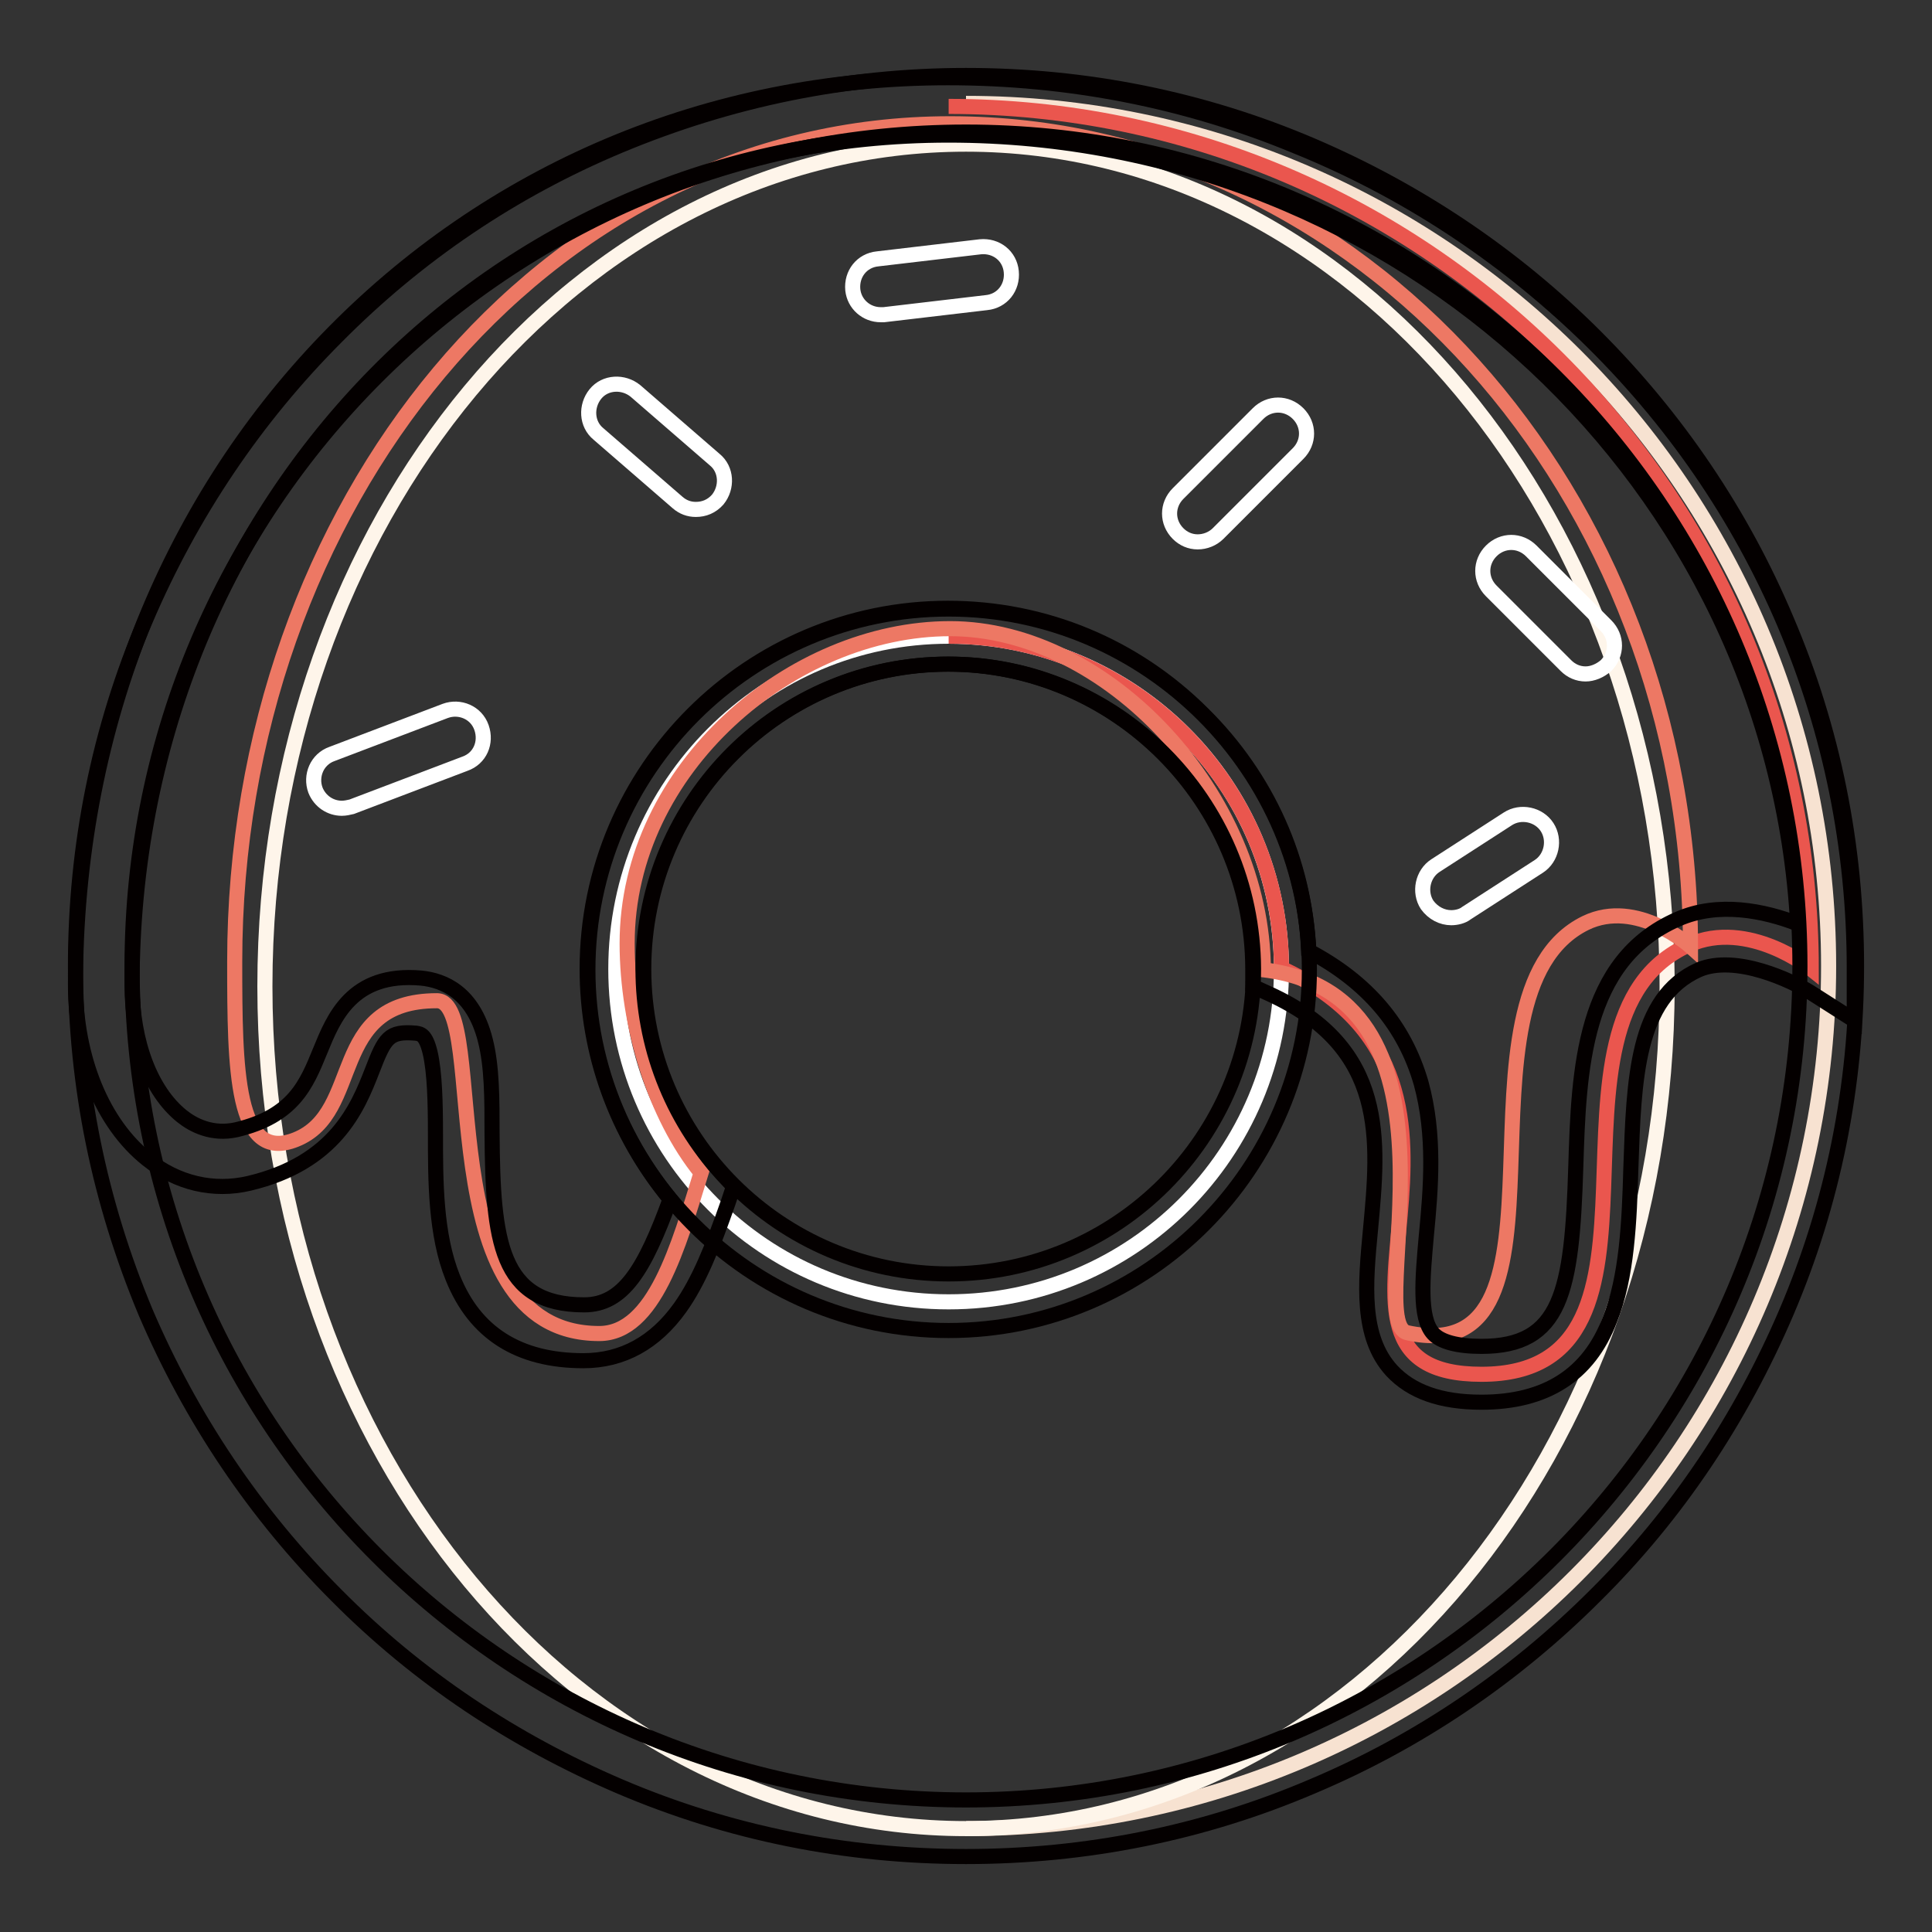
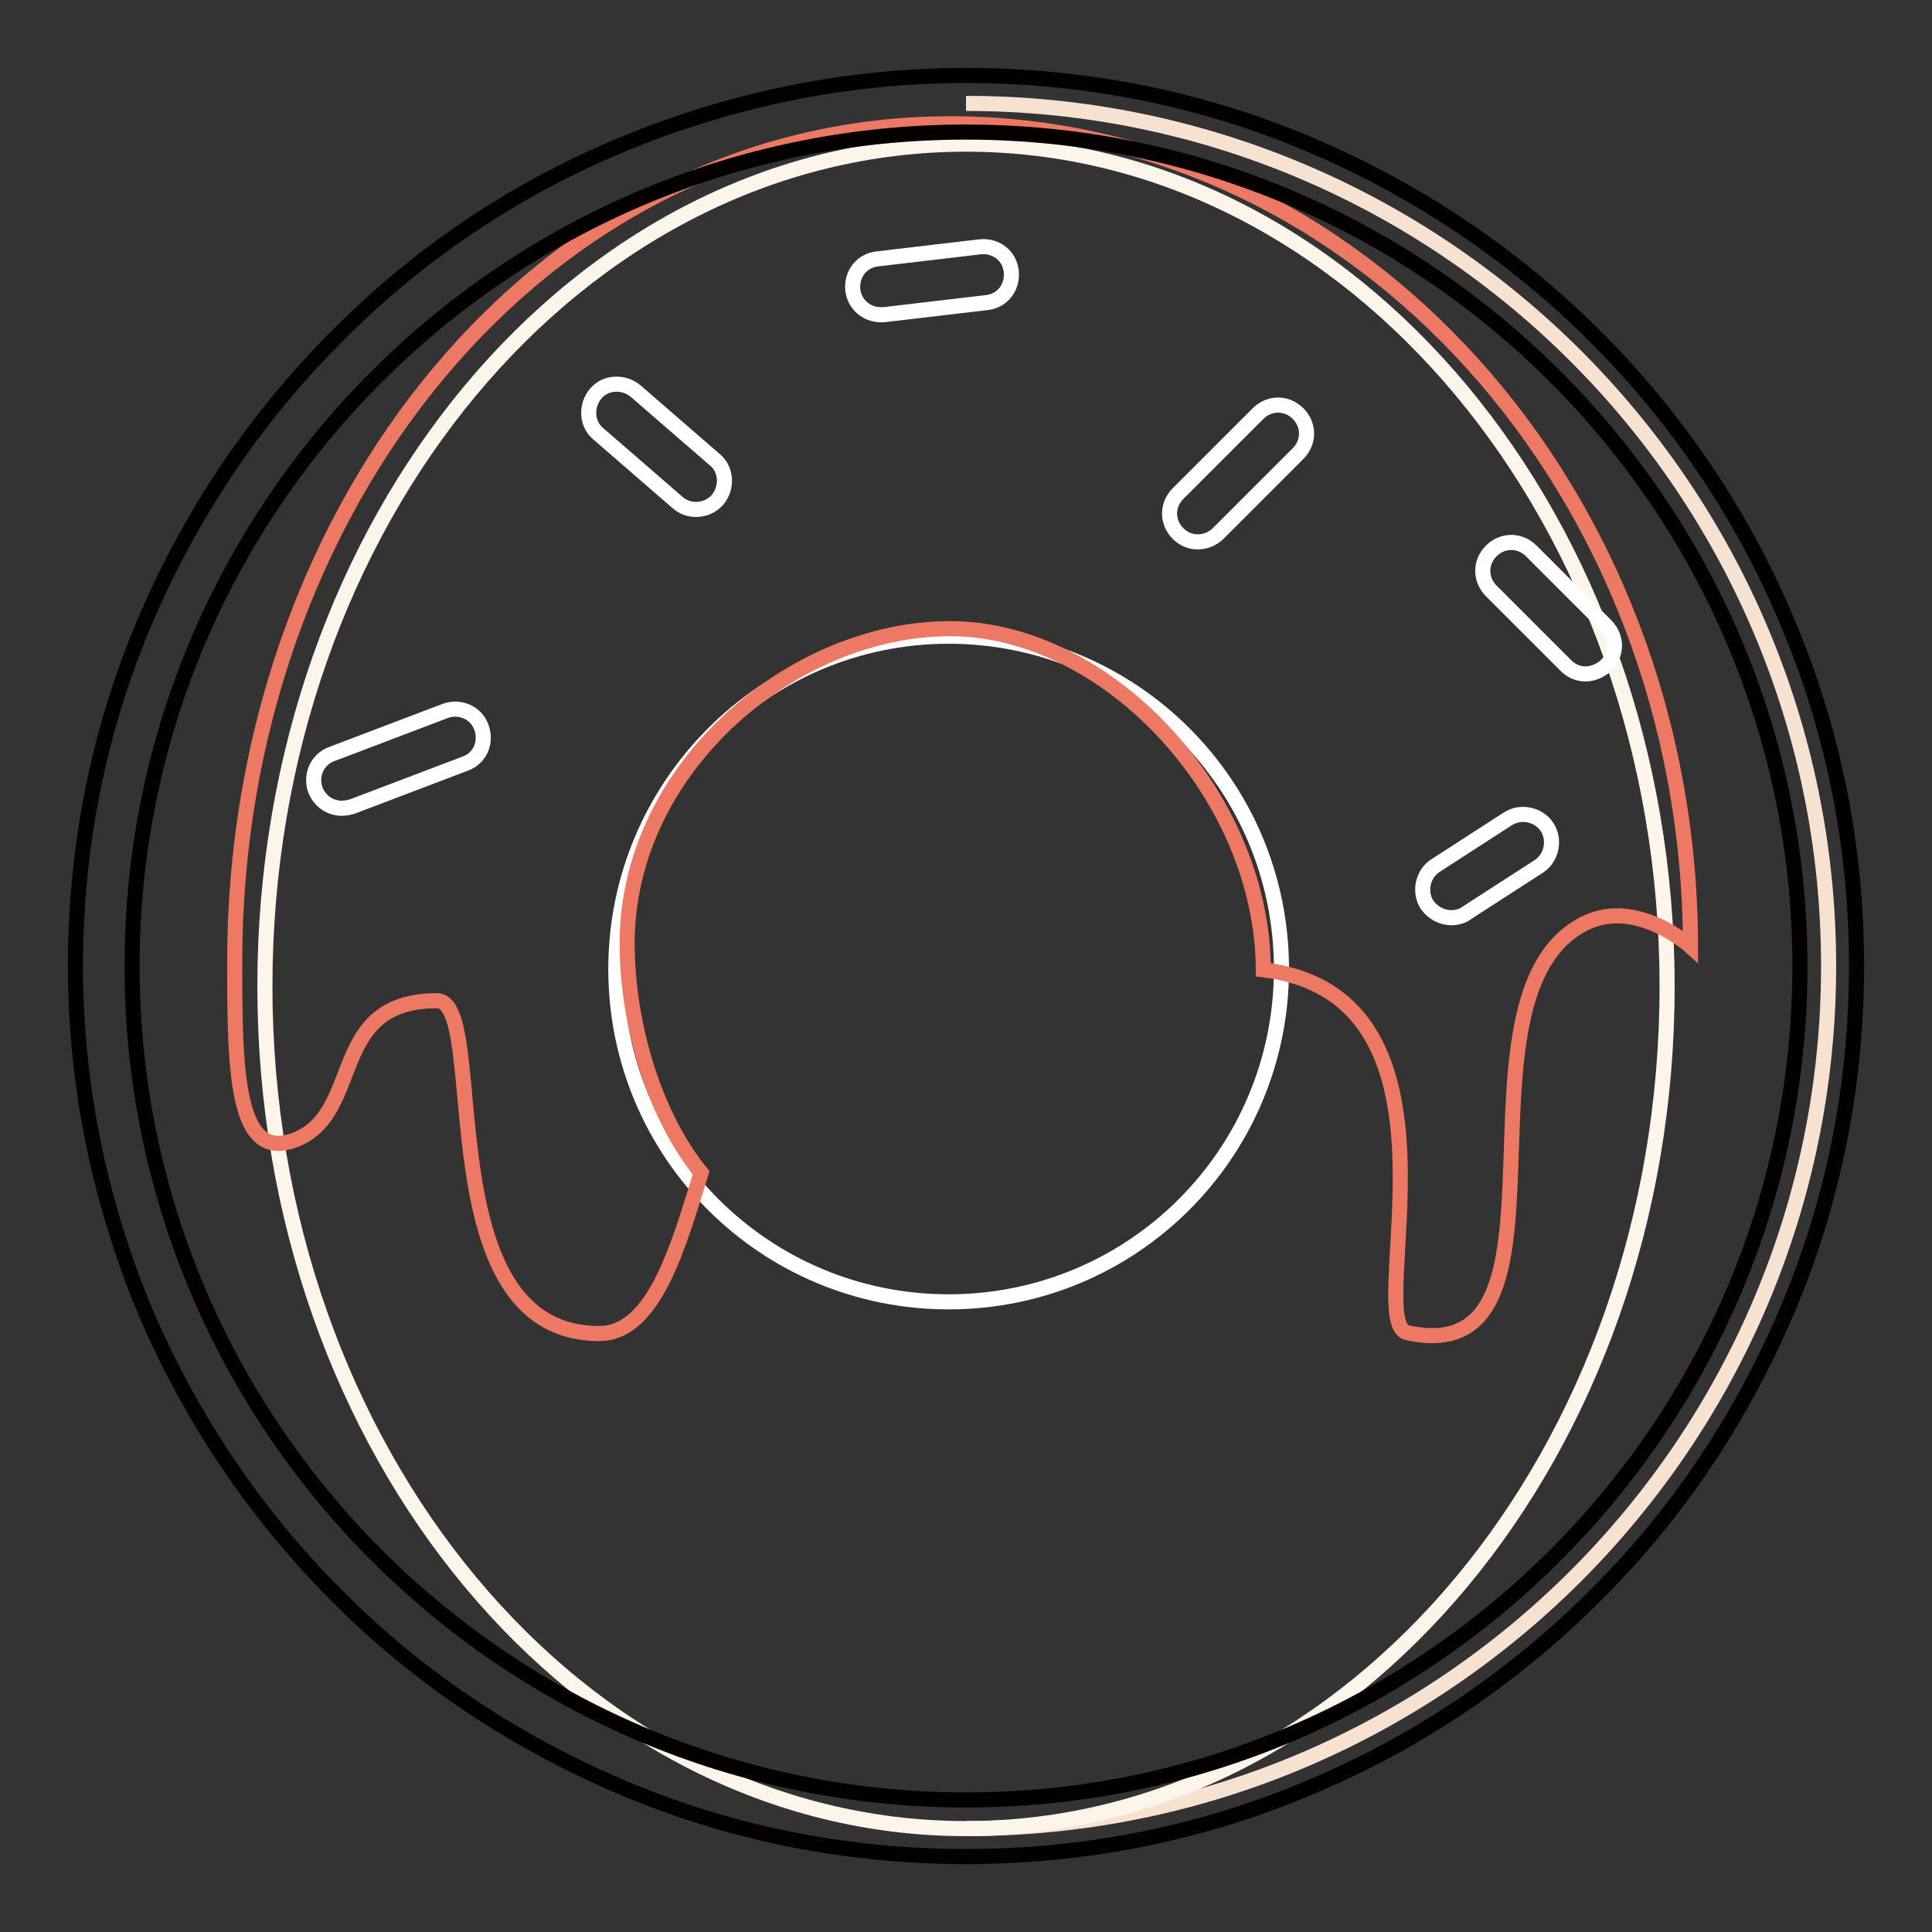
<svg xmlns="http://www.w3.org/2000/svg" version="1.1" x="0px" y="0px" viewBox="0 0 256 256" enable-background="new 0 0 256 256" xml:space="preserve">
  <rect x="0" y="0" width="256" height="256" fill="#333333" stroke="none" />
  <g>
    <path stroke-width="2" fill-opacity="0" stroke="#f7e2d1" d="M128,13.7c63.1,0,114.3,51.2,114.3,114.3S191.1,242.3,128,242.3" />
    <path stroke-width="2" fill-opacity="0" stroke="#fef5ea" d="M35.1,130.7c0,61.6,41.6,111.6,92.9,111.6c51.3,0,92.9-50,92.9-111.6c0-61.6-41.6-111.6-92.9-111.6 C76.7,19.1,35.1,69,35.1,130.7z" />
    <path stroke-width="2" fill-opacity="0" stroke="#ffffff" d="M81.6,128.4c0,24.4,19.7,44.1,44.1,44.1c24.4,0,44.1-19.7,44.1-44.1c0,0,0,0,0,0 c0-24.4-19.7-44.1-44.1-44.1C101.3,84.3,81.6,104.1,81.6,128.4L81.6,128.4z" />
-     <path stroke-width="2" fill-opacity="0" stroke="#ea564e" d="M125.7,84.3c24.3,0,44.1,19.7,44.1,44c33.9,15.7-0.8,53.8,26.5,53.8c28.8,0,5.2-47,27.5-56.9 c7.9-3.5,16.2,3.2,16.2,3.2c0-63.1-51.2-114.3-114.3-114.3" />
    <path stroke-width="2" fill-opacity="0" stroke="#ed7864" d="M125.9,16.4c-54.1,0-94.8,50.8-94.8,111c0,14.3,0.1,26.8,8.1,23.6c9-3.6,4.2-18.4,18.7-18.4 c7.1,0-1.7,44.1,21.5,44.1c7.3,0,10.5-11.6,13.5-21.3c-6.1-7.5-9.8-19.5-9.8-30.4c0-23.2,21.9-41.7,42.8-41.7 c20.8,0,41.4,22,41.5,45.2c28.9,3.5,13,46.8,19.1,48.1c24.2,5.2,4.4-44.9,23.6-54.3c6.8-3.3,13.9,3.1,13.9,3.1 C223.9,65.2,180.1,16.4,125.9,16.4L125.9,16.4z" />
    <path stroke-width="2" fill-opacity="0" stroke="#040000" d="M128,246c-15.9,0-31.4-3.1-45.9-9.3c-14-6-26.7-14.4-37.5-25.3c-10.8-10.8-19.3-23.5-25.3-37.5 c-6.1-14.6-9.3-30-9.3-45.9c0-15.9,3.1-31.4,9.3-45.9c6-14,14.5-26.7,25.3-37.5C55.4,33.7,68,25.2,82.1,19.3 c14.6-6.1,30-9.3,45.9-9.3c15.9,0,31.4,3.1,45.9,9.3c14,6,26.7,14.5,37.5,25.3c10.8,10.8,19.4,23.5,25.3,37.5 c6.2,14.5,9.3,30,9.3,45.9c0,15.9-3.1,31.4-9.3,45.9c-6,14-14.4,26.7-25.3,37.5c-10.8,10.8-23.5,19.4-37.5,25.3 C159.4,242.9,143.9,246,128,246z M128,17.5C67.1,17.5,17.5,67.1,17.5,128S67.1,238.5,128,238.5S238.5,188.9,238.5,128 S188.9,17.5,128,17.5z" />
-     <path stroke-width="2" fill-opacity="0" stroke="#040000" d="M125.7,176.3c-26.4,0-47.8-21.5-47.8-47.8c0-26.4,21.5-47.8,47.8-47.8s47.8,21.5,47.8,47.8 C173.5,154.8,152.1,176.3,125.7,176.3z M125.7,88c-22.3,0-40.4,18.1-40.4,40.4c0,22.3,18.1,40.4,40.4,40.4s40.4-18.1,40.4-40.4 C166,106.1,147.9,88,125.7,88z" />
-     <path stroke-width="2" fill-opacity="0" stroke="#040000" d="M196.3,185.8c-5.4,0-9.3-1.4-11.9-4.2c-4.1-4.5-3.5-11.4-2.8-18.7c1.1-11.8,2.3-24-13.4-31.2l-2.2-1v-2.4 c-0.1-22.2-18.2-40.3-40.4-40.3c-22.3,0-40.4,18.1-40.4,40.4c0,10.1,3.7,19.7,10.5,27.2l1.5,1.6l-0.7,2.1c-2.1,6-3.9,10.5-6.4,14 c-3.3,4.6-7.6,7-12.8,7c-8.6,0-14.4-3.7-17.3-11c-2.3-5.7-2.3-12.8-2.3-19.1c0-4.1-0.1-8.1-0.7-10.7c-0.6-2.5-1.3-2.5-1.9-2.6 c-3.6-0.3-4.1,0.6-5.8,5c-1.9,4.9-4.9,12.2-16.3,14.9c-4.7,1.1-9.5,0-13.5-3.2c-5.9-4.7-9.5-13.4-9.5-23.2 c0-32.8,11.8-63.1,33.3-85.4c21.5-22.3,50.7-34.7,82.3-34.7c16,0,31.5,3,46.2,9.1c14.3,5.8,27.2,14.3,38.2,24.9 c23,22.2,35.7,52.1,35.7,84v6.9l-5.8-3.7c-2.4-1.5-9.9-5.1-14.8-3c-8.3,3.7-8.6,14.6-9,26.2c-0.2,7.1-0.5,14.5-2.8,20.2 C210.5,182.2,204.8,185.8,196.3,185.8L196.3,185.8z M173.4,126c7.8,4.1,12.7,9.9,14.9,17.5c1.9,6.9,1.3,14,0.7,20.2 c-0.5,5.6-1,10.9,0.9,13c1,1.1,3.2,1.7,6.4,1.7c10.6,0,12-7.2,12.5-23.8c0.4-12.8,0.9-27.3,13.5-32.8c5.4-2.4,11.5-1.1,15.9,0.6 c-3.2-58.1-52.4-104.5-112.5-104.5C65,17.9,17.5,67.4,17.5,130.5c0,7.6,2.5,14.1,6.6,17.4c1.5,1.2,4,2.5,7.2,1.8 c7.6-1.8,9.3-6,11.1-10.4c1.8-4.4,4.2-10.5,13.4-9.7c3,0.3,6.9,1.9,8.5,8.2c0.9,3.5,0.9,7.8,0.9,12.4c0.1,14.2,1,22.7,12.2,22.7 c5.2,0,8-4.7,11.4-14c-7.1-8.6-11-19.3-11-30.5c0-26.4,21.5-47.8,47.8-47.8c12.8,0,24.8,5,33.8,14C167.9,103,172.9,114.1,173.4,126 z" />
    <path stroke-width="2" fill-opacity="0" stroke="#ffffff" d="M92.2,67.5c-0.9,0-1.7-0.3-2.4-0.9l-10.5-9.1c-1.6-1.3-1.7-3.7-0.4-5.3c1.3-1.6,3.7-1.7,5.3-0.4l10.5,9.1 c1.6,1.3,1.7,3.7,0.4,5.3C94.3,67.1,93.3,67.5,92.2,67.5z M192.3,121.6c-1.2,0-2.4-0.6-3.2-1.7c-1.1-1.7-0.6-4.1,1.1-5.2l9.6-6.2 c1.7-1.1,4.1-0.6,5.2,1.1c1.1,1.7,0.6,4.1-1.1,5.2l-9.6,6.2C193.8,121.4,193,121.6,192.3,121.6z M116.7,41.7 c-1.9,0-3.5-1.4-3.7-3.3c-0.2-2.1,1.2-3.9,3.3-4.1l13.6-1.6c2.1-0.2,3.9,1.2,4.1,3.3c0.2,2.1-1.2,3.9-3.3,4.1l-13.6,1.6 C117,41.7,116.8,41.7,116.7,41.7z M210.1,89.3c-1,0-1.9-0.4-2.6-1.1l-9.9-9.9c-1.5-1.5-1.5-3.8,0-5.3c1.5-1.5,3.8-1.5,5.3,0 l9.9,9.9c1.5,1.5,1.5,3.8,0,5.3C212,88.9,211,89.3,210.1,89.3L210.1,89.3z M45.3,107.1c-1.5,0-2.9-0.9-3.5-2.4 c-0.7-1.9,0.2-4.1,2.2-4.8l15-5.7c1.9-0.7,4.1,0.2,4.8,2.2s-0.2,4.1-2.2,4.8l-15,5.7C46.2,107,45.7,107.1,45.3,107.1z M158.7,71.8 c-1,0-1.9-0.4-2.6-1.1c-1.5-1.5-1.5-3.8,0-5.3l10.6-10.6c1.5-1.5,3.8-1.5,5.3,0c1.5,1.5,1.5,3.8,0,5.3l-10.6,10.6 C160.7,71.4,159.7,71.8,158.7,71.8z" />
  </g>
</svg>